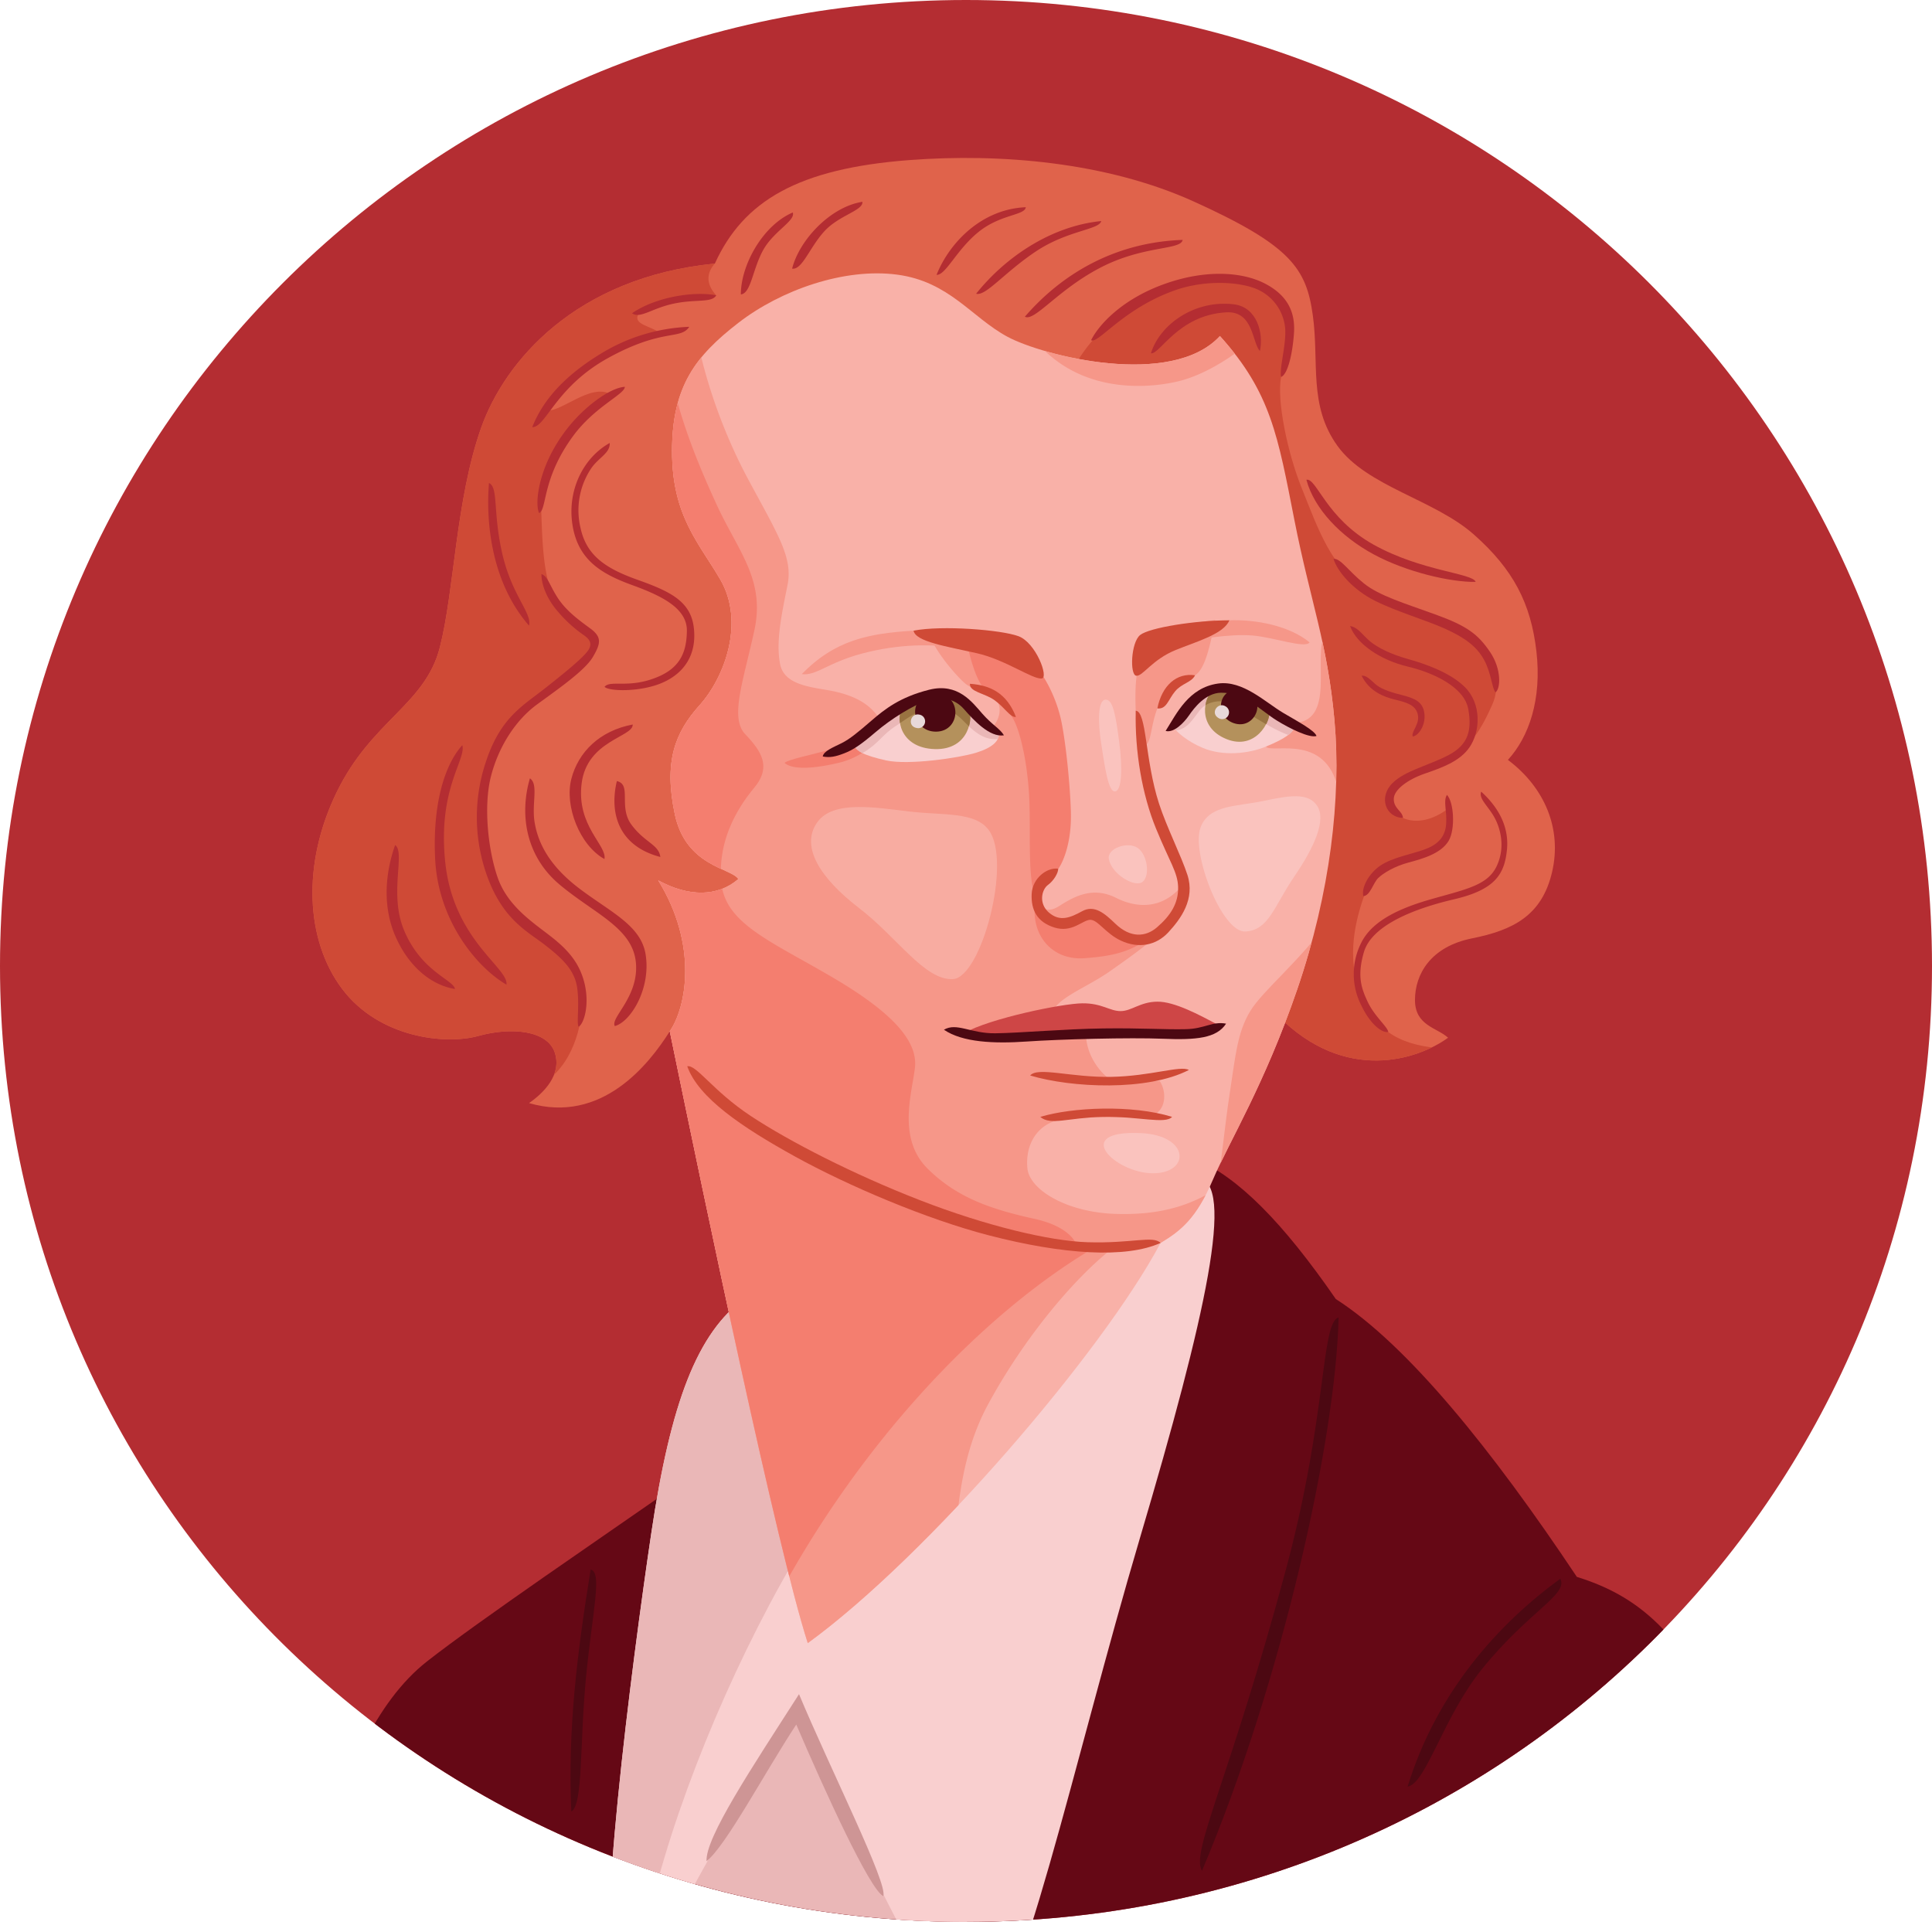
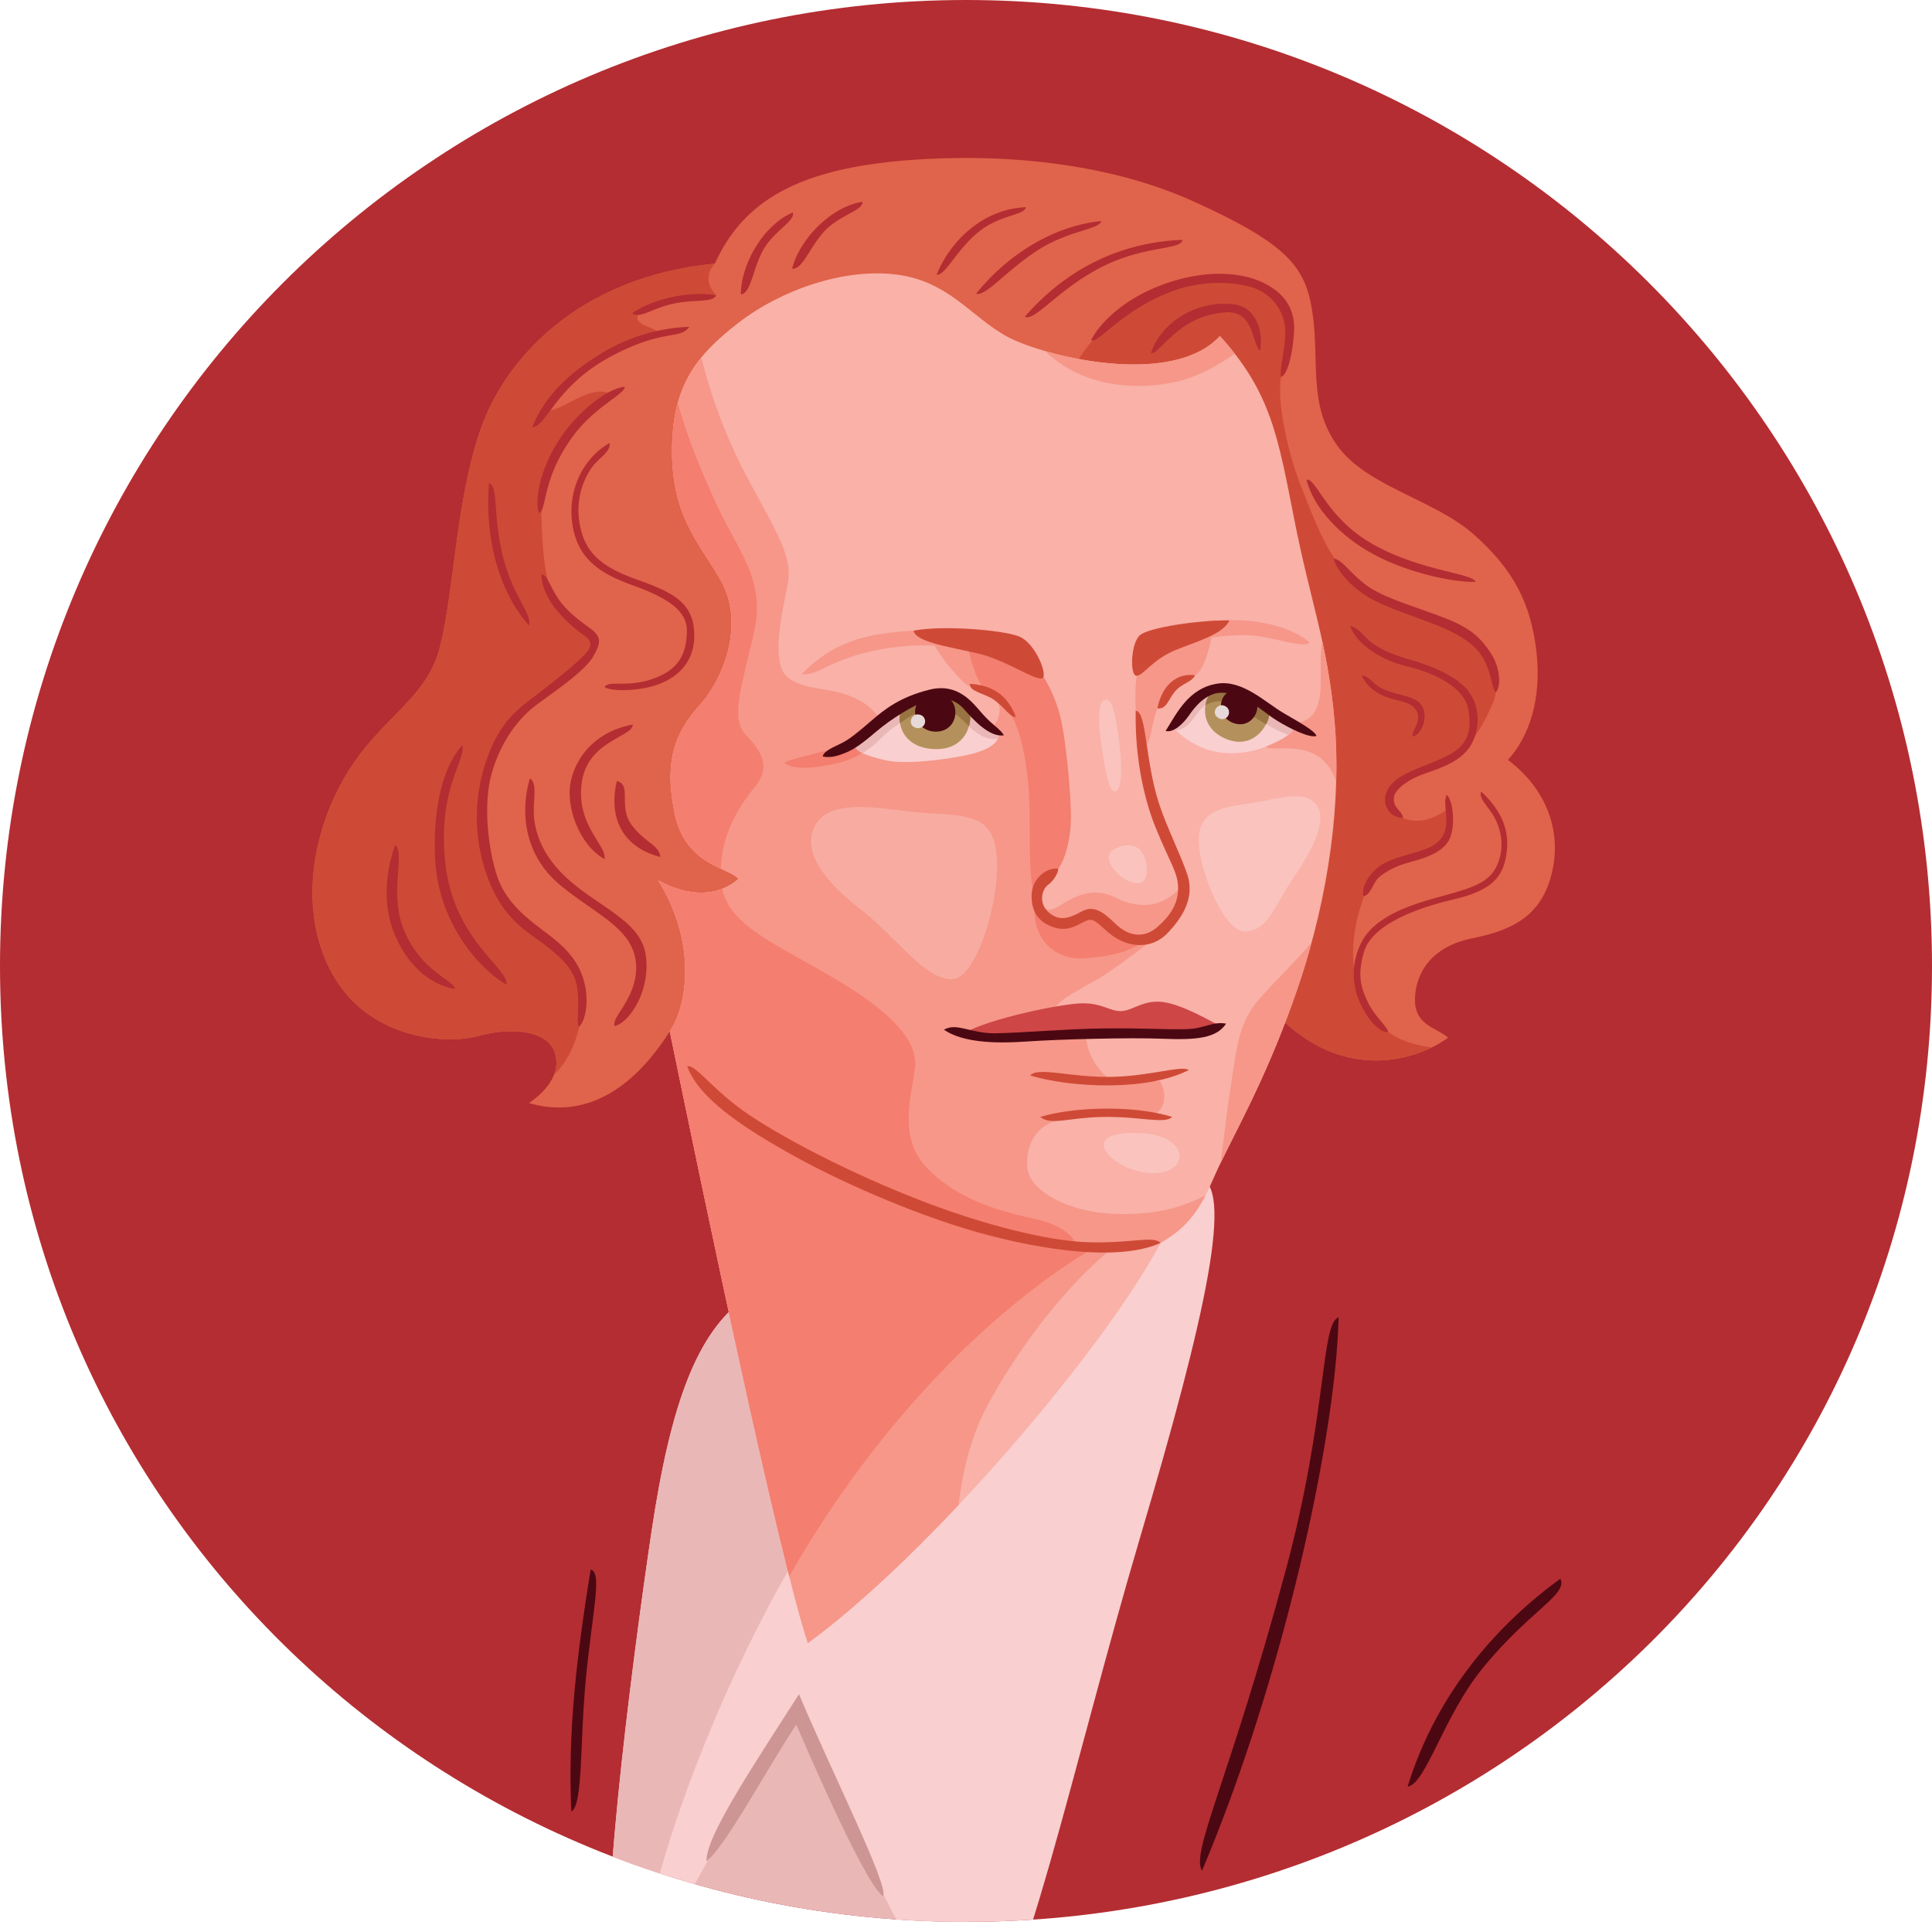
<svg xmlns="http://www.w3.org/2000/svg" id="Layer_4" data-name="Layer 4" viewBox="0 0 700 700">
  <defs>
    <style>.cls-1{fill:none;}.cls-2{fill:#e0634b;}.cls-3{fill:#f9cfcf;}.cls-18,.cls-4{fill:#f9b1a8;}.cls-5{clip-path:url(#clip-path);}.cls-6{fill:#b42d32;}.cls-7{clip-path:url(#clip-path-2);}.cls-8{fill:#cf4a36;}.cls-9{fill:#650815;}.cls-10{fill:#eab7b7;}.cls-11{clip-path:url(#clip-path-3);}.cls-12{fill:#ce9595;}.cls-13{fill:#4c0812;}.cls-14{clip-path:url(#clip-path-4);}.cls-15{fill:#f69789;}.cls-16{fill:#f47e6f;}.cls-17{fill:#ce4646;}.cls-18{opacity:0.8;}.cls-19{fill:#fac3be;}.cls-20{fill:#b4915c;}.cls-21{fill:#997341;}.cls-22{fill:#e8d9d9;}</style>
    <clipPath id="clip-path">
      <path class="cls-1" d="M700 350c0 193.3-156.7 346.33-350 346.33S0 543.3 0 350 156.7 0 350 0s350 156.7 350 350z" />
    </clipPath>
    <clipPath id="clip-path-2">
      <path class="cls-2" d="M242.67 373.67c-7.56 12-24.67 33.67-51 26 5.33-3.67 12-10.33 9.33-18.33s-15.67-9.33-27.67-6-36 .67-49.33-17S109.33 313 122 287s32-31.67 37.33-52.33 5.74-53.52 15-79.67c8.5-24 34.17-54.5 84.67-59.5 10.33-22.67 30.08-34.44 70.5-37.5 33-2.5 71.47.72 103 15 35.33 16 40.83 24.33 43.17 41.33s-1.67 32.67 9 47.33 35 19.33 49.33 32 20.67 25 22.67 42.33-2.67 31-10.33 39.33c13.33 10 19.67 25 16 40.67s-14 21-29 24-20.67 13-20.67 22.33 8 10 12 13.67c-11 8-37.33 16.67-61.67-8s-212.33-6.99-220.33 5.68z" />
    </clipPath>
    <clipPath id="clip-path-3">
      <path class="cls-3" d="M270 470.33c-17.41 12.44-27 38-34 85s-21 155-13 165 46-76 66-100c13 28 52 118 66 115s34-97 58-178 34.67-129 21-130.67c-21.43-2.61-150 33.67-164 43.67z" />
    </clipPath>
    <clipPath id="clip-path-4">
      <path class="cls-4" d="M292.67 595.33c-11.33-35.33-36.67-157-50-221.67 6-8.67 10.33-31.17-4.17-54.67 11 6 21.5 6 29-.5-2.5-4-19-4.5-23-23.5s0-29.5 9-39.5 16.5-30 7.5-45.5c-7.69-13.24-17.5-23-17.5-46.5s8.5-34.5 24-46.5S306 97 325 99.5s27 15.5 40 22.5 59.5 18.75 77-.25c18.5 20.5 21 36.25 27 66.75 5.8 29.5 12 44.5 14.5 72.5s-1.5 62.5-13.5 97.5c-11.81 34.43-24.5 54.83-30.5 68.83s-11.5 18.5-19 23c-21 39.5-84.5 113.5-127.83 145z" />
    </clipPath>
  </defs>
  <g class="cls-5">
    <path class="cls-6" d="M700 350c0 193.3-156.7 346.33-350 346.33S0 543.3 0 350 156.7 0 350 0s350 156.7 350 350z" />
    <path class="cls-2" d="M242.67 373.67c-7.56 12-24.67 33.67-51 26 5.33-3.67 12-10.33 9.33-18.33s-15.67-9.33-27.67-6-36 .67-49.33-17S109.33 313 122 287s32-31.67 37.33-52.33 5.74-53.52 15-79.67c8.5-24 34.17-54.5 84.67-59.5 10.33-22.67 30.08-34.44 70.5-37.5 33-2.5 71.47.72 103 15 35.33 16 40.83 24.33 43.17 41.33s-1.67 32.67 9 47.33 35 19.33 49.33 32 20.67 25 22.67 42.33-2.67 31-10.33 39.33c13.33 10 19.67 25 16 40.67s-14 21-29 24-20.67 13-20.67 22.33 8 10 12 13.67c-11 8-37.33 16.67-61.67-8s-212.33-6.99-220.33 5.68z" />
    <g class="cls-7">
      <path class="cls-8" d="M259 95.5c-3 3.33-3.33 7.33.5 11.5-12.75.75-25.25 2.25-28 6.5s4.75 4.5 8 7.5c-12.5 3.25-34.75 11.75-42 27.5 4.75 2 16.5-10.25 24-5.5-13.75 12.75-26 22-25.5 38.5s.75 30.5 6.75 38.25 13 9.25 13 13.25-9.5 12.5-20.75 20.25-20.25 23-20 41.25 4.75 32.5 17 41 18.5 14.75 19 24.25-2.5 24.25-12.75 31.75S86.67 409.67 85.33 331s26-159.33 70.67-210.67 95-34.16 103-24.83zM387.17 137.25c5.86-14.51 21-28 38-33s31.67-1.67 37.33 4.67 3.33 19.25 1.67 27.67 2.33 27.41 7.33 39.91c6.37 15.93 10.83 29.17 23.83 37.5s30.33 10.33 38.33 17.67 10.33 16.33 7 23.67-8 17.33-19.67 21.67-18 7.33-17.67 13 9.67 11.67 21.33 3c1 6.67.33 13.67-9.67 16.33s-17.33 5.33-21 16-6 23.67-.33 36.33S508 379 524 380s-18 56-79 12-71.83-220.08-57.83-254.75z" />
    </g>
-     <path class="cls-9" d="M243.33 539.33c-22.73 15.91-70 48-88.67 62.67s-30 42-38.67 71.33c65.33 46 197.33 76.67 312 48.67s165.33-59.33 200-90.67c-18-40.67-35.33-53.33-56.67-60-30.67-46-61.33-84-87.33-100.67-19.33-28-35.33-44-50.67-50.67-20-8.69-169.99 105.34-189.99 119.34z" />
    <path class="cls-10" d="M246 605.33l122 14-22 96-112-4 12-106z" />
    <path class="cls-3" d="M270 470.33c-17.41 12.44-27 38-34 85s-21 155-13 165 46-76 66-100c13 28 52 118 66 115s34-97 58-178 34.67-129 21-130.67c-21.43-2.61-150 33.67-164 43.67z" />
    <path class="cls-11 cls-10" d="M287.33 566c-23.26 40-44 90.67-52.67 130.33s-38-6.33-36-76.33S236 462.67 261.33 461.33s52 60 26 104.67z" />
    <path class="cls-12" d="M256 674.33c7-5.5 21-32 32.5-49.5C299 649.33 315 684.33 320 687c2-4-19-45.67-30.5-73.17-17 26.5-34 52-33.5 60.5z" />
    <path class="cls-13" d="M565.33 572c-22 16-44.67 40.67-55.33 75.33 6.67-1 12.9-25.25 27-42.67 17-20.99 31.33-26.99 28.33-32.66zM485 477.33c-1 44-20.5 132-49.5 200.5-4.17-6.83 9.83-32.5 30.5-109.5 14.94-55.67 12.5-89 19-91zM214 568.67c-5 31-8.33 58.33-7 87.67 4.33-2.33 3-24.67 5.33-48.67s6-38 1.67-39z" />
    <path class="cls-4" d="M292.67 595.33c-11.33-35.33-36.67-157-50-221.67 6-8.67 10.33-31.17-4.17-54.67 11 6 21.5 6 29-.5-2.5-4-19-4.5-23-23.5s0-29.5 9-39.5 16.5-30 7.5-45.5c-7.69-13.24-17.5-23-17.5-46.5s8.5-34.5 24-46.5S306 97 325 99.5s27 15.5 40 22.5 59.5 18.75 77-.25c18.5 20.5 21 36.25 27 66.75 5.8 29.5 12 44.5 14.5 72.5s-1.5 62.5-13.5 97.5c-11.81 34.43-24.5 54.83-30.5 68.83s-11.5 18.5-19 23c-21 39.5-84.5 113.5-127.83 145z" />
    <g class="cls-14">
      <path class="cls-15" d="M250 104c1.5 23 10 49 21 69.5s16.33 28.5 14.33 38.5-4.33 20.33-2.67 28.67S296 249 303 250.67s13 4.67 16.33 11 35 5 39 2.67 5.5-9.33 1.5-11.67-7.33-3-9.67-4.67-11.17-11.33-13.5-18.33c12.5.67 32.88 9 35.67 16.83 4.5 12.67 8.54 47.35 8.16 58-.15 4.38-4.88 14.56-4.7 18.72s2.21 8.75 8.06 5 12.38-7 20.56-2.89 17.1 3.67 23.76-4.33c2.33 6.67-1.14 11.24-7.17 16.5s-10.26 8.37-19 14.5-20 9.83-21 15.83c8.58.33 12.67 4.17 12.67 4.17-1.67 10.33 7.25 19.92 11.25 20.17s12.5-.5 15.25-.5c2.75 4 2.75 12.58-5.5 13.08s-25.75-1-32.75 1.5-10.42 9.33-9.67 17.08 14.25 16 32.25 16.5 28.75-4 38.5-10.5-3.93 17.72-22.5 21a170.55 170.55 0 0 1-17.5 2c-14 11-32 32.5-45 56.5s-11.5 51.5-14 80-44.5 66-76 11S227.5 445 221 376s-13.5-188-5-226 34-46 34-46zM379.5 128c16 14.5 37.27 12.5 47 10.25 13-3 25-13.25 25-13.25L428 107.75s-62.14 7.89-48.5 20.25zM411.5 257.5c-.42-10.49.17-19.83 5.5-25.17s17.33-7 23.33-7.67c-2 9.67-3.67 17.67-7.33 20s-11 5-13.67 12-2 13-5 13.67c-1-4-2.66-8.66-2.83-12.83z" />
      <path class="cls-16" d="M375 327.67c-1.33 11 6 20.4 18 19.5 11.17-.83 16.83-2.5 24.17-7.83-11.33 2.33-13.17-1-16.17-4.33s-7-4.67-11.67-2a10 10 0 0 1-14.33-5.34zM349.5 229.17c2 9.67 4.33 18.83 8.83 22.17a31.32 31.32 0 0 1 8.5 8.67c1.83 2.83 4.67 11.5 5.83 25.17s-.69 30.76 2.38 40c1.44-5.23 6.35-7.45 8.39-10.37s4.9-10.14 4.57-20.81-2-26.33-3.67-33.67a51.57 51.57 0 0 0-11.33-22c-5.67-6.33-23.5-9.16-23.5-9.16zM239.33 112.5c2.67 28.5 10.67 49.28 20.17 70 7.83 17.17 17.83 27.33 13.83 45.83S264.33 260 270 266s9.67 11.67 3.33 19.33-13.33 19.33-12 34.33 18 21.33 40.67 34.67 30.5 23.5 29.5 32.5-6.5 25.5 4.5 36.5 24 15 39 18.33c13.9 3.09 15.25 9.92 15.25 9.92l5.75.75c-40.5 24-86 71.67-117 131.67s-96-71-96-274 56.33-197.5 56.33-197.5z" />
      <path class="cls-16" d="M299.58 271.92c-5 1.41-14.33 3.33-15.33 4.5 2.33 2 8 2.67 19.5 0 6.54-1.52 11.5-5.17 13.5-8s-10 1.33-17.67 3.5z" />
      <path class="cls-15" d="M482.33 332.33c-11.1 15.75-24.67 26.33-29.33 34s-5.33 16-7.33 29-3 25-5 37.33 23.67-15.67 35.67-46 16.33-68.99 5.99-54.33zM480.33 229.67C475 237 485 262.33 467.67 262c-7.32-.14-14.22 1.1-9 8.5 2 2.83 23.33-5.83 26.67 18.17 2.75 19.82 10.17-1.17 10.17-27.17s-7.8-41.97-15.18-31.83z" />
    </g>
    <path class="cls-8" d="M420.5 450.33c-12.5 5.67-35.25 4.25-62.25-2.75-22.56-5.85-50.92-17.91-70.25-28.58s-35-21.33-39-32.67c3.33-.67 9.26 8.92 23 18 14 9.25 37.25 21.17 61.25 30.5s47.09 14.83 60.75 15.25c16.25.5 23.75-2.5 26.5.25z" />
    <path class="cls-6" d="M259.5 107c-8.37-1.62-22.25.75-30.5 6.5 3.13 2.13 7.28-2 15.75-3.62 7.63-1.5 13.25-.13 14.75-2.88zM249.73 118.41a66 66 0 0 0-32.11 9.78c-11.46 7-20.38 15.46-24.78 26.58 5 .08 8.4-14.62 27.71-25.18 19.69-10.78 25.98-6.33 29.18-11.18zM226.38 140.15c-5.58.38-15.18 7.53-21.54 16-10.43 13.9-11 27.16-9.49 29.75 2.93-1.43.88-12.35 12.3-27.93 7.88-10.72 18.77-15.14 18.73-17.82zM177.17 175c-1.17 14.17.83 36 14.5 51.67 1.17-4.5-6.17-10.83-9.67-26s-1.33-24-4.83-25.67zM220.92 160.5c-9.33 5.17-15.5 16.83-13.5 29.67S218.08 208 229.08 212s19.92 8.5 19.79 16.63c-.11 7.17-2.13 12.89-10 16.38-10.67 4.75-17.67 1.17-19.83 3.83 1.5 1.67 13 2 21-1.5s12.5-10.33 11.33-20-8.87-13.17-20.54-17.33-18.37-8.87-20.5-18.75A27.34 27.34 0 0 1 214 170c2.75-4.25 7.08-5.67 6.92-9.5z" />
    <path class="cls-6" d="M196.17 208c0 4.33 2.33 9.5 6.17 13.83a48.64 48.64 0 0 0 9 8.17c2.17 1.5 3.67 3.17 1.5 6s-8.5 8-16.17 14-15.5 10.33-20.67 26.17a62.85 62.85 0 0 0 2 45c5.83 13 13.67 16.67 19.83 21.5s10.5 9 11.33 15.5-.33 12.67.5 13.83c1.83-1 4-7.67 2.17-15.5s-6.33-12.67-12.83-17.67S183.83 328 180.33 318s-5.17-25.83-2.5-36.5 8.83-20.5 16.83-26.33S212 242.83 214.83 238s3.33-7.17-1-10.33-8.83-6.5-11.83-11.17-3.5-7.67-5.83-8.5z" />
    <path class="cls-6" d="M229.25 262.5c-12 2.25-19.75 10-22.25 19.75s3 24 12 29c1-5-10.25-12-8.25-27.5s18.75-16.75 18.5-21.25z" />
    <path class="cls-6" d="M223.5 283c-2.75 11.5.5 23.5 15.75 27.5-.5-4.5-5.75-5.25-10.5-11.75s.25-14.5-5.25-15.75zM192 282c-3.75 12.75-1.75 28 10.75 38.5s26.38 15.63 27.63 28.13-9.37 20.13-7.62 23.13c5.75-1.5 13.22-13.68 11.13-26.12-1.76-10.39-12.64-15.14-23.89-23.64s-15-16.75-16.25-23.75 1.5-14-1.75-16.25zM183.5 356.75c-10.5-6.08-24.69-22.88-25.83-45.42-1-19.67 3.33-34.17 9.83-41.33 1.5 5.25-9 15.73-6.17 42.5 3 28.17 23 38.17 22.17 44.25zM143.17 306.17c-3.67 10.33-4.52 22.28 0 32.83s12.5 17.83 21.67 19.33c-.5-3.33-12-6.17-18.33-21-5.76-13.46.49-28.33-3.34-31.16zM268.42 106.67c0-10.69 8-25.08 18.82-29.68 1.08 3-7 6.76-10.8 13.74s-4.35 15.59-8.02 15.94zM287 97.33c2.61-10.36 13.84-22.39 25.47-24.21.31 3.19-8.47 4.84-13.82 10.71s-8.01 14.05-11.65 13.5zM339.33 99.58c4.67-11.67 16.33-23.83 32.33-24.5-.33 3-9.17 2.5-17.17 9s-11.82 15.67-15.16 15.5zM353.67 106.42c10.67-13.33 27.17-24.5 45.33-26.33-.67 3.17-12.17 3.33-23.67 11s-18.16 16.33-21.66 15.33zM371.33 114.75c13.83-16 33.17-27 57.17-27.83-.67 3.83-14.33 1.83-30.33 10.33-15.23 8.09-23.34 19.33-26.84 17.5zM395.33 123.25c2.83-5.67 11.27-14.86 26.5-20.33 14.83-5.33 28.17-4.5 36.5-.17 8.6 4.47 11 10.83 10.5 18s-2.17 14.83-4.67 15.83c-.67-3.17 1.83-11.33 1.5-17.33a17.05 17.05 0 0 0-10.33-14.5c-6-2.59-18.46-3.56-29.83.5-18.67 6.67-27.67 19.5-30.17 18z" />
    <path class="cls-6" d="M417 128c3.25-10.5 15.84-19.42 30-17.75 8.5 1 10.87 10.56 9.5 16.92-2.86-2.8-2.2-14.7-12.37-14-17.38 1.08-23.92 15.4-27.13 14.83zM473.33 173.83c2.83 10.5 12.33 20.5 24.33 27s28.17 10.17 37 10c-1-3.17-19.67-3.83-37-13.5S477 173 473.33 173.83zM483.17 202.5c1.33 4.5 7 11.17 15 15.17s18.5 7 25.5 10.17 11.33 6.33 14 11.17 2.83 10.17 4.17 11.83c1.83-1.17 2.33-8.33-2-14.67s-8.17-9.33-19.67-13.5-20.37-6.79-26-11.29-8.5-9.21-11-8.88zM489.17 226.83c2.33 6.5 11 12.33 20.83 14.67s20.63 7.63 22 15.5c1.28 7.34.17 12.67-7 16.5s-15.87 5.63-20.5 10.25c-5.17 5.17-2.37 12.5 3.83 12.58-.17-2.5-3.46-3.33-3.33-7 .11-3.16 4.88-6.83 11.13-9s12.71-4.41 16.25-9.5c4-5.75 4.5-15.75-1.62-21.87-5.32-5.32-14.58-8.5-20.58-10.17s-10.83-4-13.67-6.33-4.34-5.13-7.34-5.63z" />
    <path class="cls-6" d="M493.33 244.83c2.83 5.67 8 7.67 12.17 8.67s7.33 1.92 8.17 5.25c.89 3.58-2.42 6.25-1.83 8.08 2-.17 4.75-3.92 4.25-8.25s-3.46-5.58-8.46-6.83-7.79-2.46-9.54-4.08-3.26-3.09-4.76-2.84zM524.25 288c2.5 2.5 3.13 12.38.63 16.63-2.74 4.66-9.54 6.54-14.54 7.88s-9.12 3.79-11 5.63-2.87 6.38-5.37 6.54c-.83-3 2-8.33 6.33-11.17s11-4 15.67-5.67 7.67-4.33 8-9.33-1.14-8.18.28-10.51z" />
    <path class="cls-6" d="M536.67 286.83c5.5 5 10.21 12 9.33 21s-4.37 14.54-19.17 18c-13.27 3.1-29.71 9-32.67 19.17-2.59 8.86-.74 13.41 1.33 17.88 2.5 5.38 7.25 9.13 7.5 11-2.33.5-6.58-2.92-9.75-9.58A25 25 0 0 1 493 342c3.5-7.5 12.17-12.33 24.83-16s20.85-5 24.29-11.87 1.58-14-.75-18.12-5.7-6.68-4.7-9.18z" />
    <path class="cls-8" d="M411.5 257.5c-.36 14.78 2.31 30.43 7.35 42.72s7.82 15.78 8 21.11c.19 6-2.83 10.5-7.67 14.67-4.15 3.58-9.67 3.88-15.1-1.36-3.85-3.71-7.56-6.93-12-4.49s-8.09 3.85-12 .52-2.61-8.4-.43-10 3.81-4.42 3.75-5.92c-4-.58-9.36 3.41-9.61 9.17s1.94 10.18 8.28 12.15 10.14-2.69 12.89-2.81 5.64 5 11.17 7.55c6.44 3 12.82 1.71 17.17-3 4.5-4.87 9.79-12 6.92-20.83-2.19-6.77-7.54-17.33-10.29-25.83-5.17-16.02-4.41-33.32-8.43-33.65z" />
    <path class="cls-15" d="M445.42 224.75c9.67-.37 21.83 2 29.08 8-1.67 2.33-12.75-1.83-20.75-2.5s-20.42 1.33-26.75 3 9.75-8.17 18.42-8.5zM331 228.5c-16.33 1-28.5 3.42-40.5 15.75 5.33.67 9.33-4.17 22-7.5s25.67-3.83 37-1.5-7.83-7.42-18.5-6.75z" />
    <path class="cls-17" d="M349.22 374.33c9.43-5.37 35.61-10.72 42.86-10.81s10 2.87 14 2.82 7-3.34 13.21-3.42 15.31 4.8 22.11 8.46q-6 3.45-16.46 3.22c-7-.16-33.51-.31-50 .66s-21.45.74-25.72-.93z" />
    <path class="cls-8" d="M373.25 389.67c15 4.5 42.5 5.75 57.5-2-3-1.75-13.75 2.25-28.25 2.5s-26.5-3.75-29.25-.5zM376.92 404.67c11.5-3.5 33.25-4.5 47.75 0-2.5 2.75-12.25-.25-25 0s-19 3.25-22.75 0z" />
    <path class="cls-18" d="M358.25 300.75c-5-6.76-16.5-5.25-29-6.75s-27.25-4-33 3.75c-6.57 8.85 1 20.5 15 31.25s23.75 26.25 34 25.75 21.5-42.5 13-54z" />
    <path class="cls-19" d="M435 299.75c3.1-8.18 13-7.5 22.5-9.5S474 287 477.25 292s-.75 14.5-8.25 25.5-9.25 19.5-17.75 20S431.5 309 435 299.75zM413.37 410.55c17.73.81 18 14.55 4.37 14.55s-29.98-15.71-4.37-14.55zM401.75 311.25c-.72-3.94 7-6.5 10.5-4s4.5 10 1.75 12.25-11.25-2.75-12.25-8.25zM404 286.75c-2.5.25-3.75-9.25-5-17.25s-1.25-15.75 1.5-16 3.75 5.75 5 15.25 1 17.75-1.5 18z" />
    <path class="cls-13" d="M342 373.09c6.73 4.58 18.07 5.1 30.06 4.27s37.32-1.49 49.32-1 19.42-.17 22.85-5.47c-5-.93-7.73 1.85-14.56 2-7.66.19-16-.46-30-.27s-30 1.64-39 1.76-14.01-4.02-18.67-1.29z" />
    <path class="cls-3" d="M361.92 265.75c.17 2.67-2.33 5.17-8.33 7s-24.42 4.58-32.58 2.75-11.5-3.5-11.75-6.5c7.83-7.17 17.83-14.25 24.5-16.25s11.67-2.33 15.83 2 8.16 8.5 12.33 11z" />
    <path class="cls-10" d="M349.58 254.75c-4.17-4.33-9.17-4-15.83-2s-16.67 9.08-24.5 16.25c.13 1.58 1.13 2.79 3.24 3.86 5.84-3.44 7-6.46 11.76-9.61 5.13-3.37 9.63-7.25 16.13-6.5s7.88 4.13 11.75 7.38c3.31 2.78 5.9 3.9 9.38 3.62a3.93 3.93 0 0 0 .41-2c-4.17-2.5-8.17-6.67-12.34-11z" />
    <path class="cls-20" d="M327.25 256.08c-3 3.83-1.33 15 11.5 15.33 12.33.33 14.17-11.33 12-15.33s-6.67-6-11.83-4.67-9.92 2.45-11.67 4.67z" />
    <path class="cls-21" d="M337.39 251.81c-1.81.47-3.53.92-5.06 1.43a35.72 35.72 0 0 0-3.91 1.78 5.32 5.32 0 0 0-1.18 1.07 7.9 7.9 0 0 0-1.14 5.91c4.4-3 8.57-5.92 14.28-5.26s7.56 3.49 10.68 6.41a10.15 10.15 0 0 0-.3-7.08c-.06-.11-.13-.21-.19-.32l-1-1c-3.36-3.51-7.28-3.96-12.18-2.94z" />
    <path class="cls-13" d="M338.92 251.42c9.68-.3 9.5 13.5.33 13.67s-11.17-13.34-.33-13.67z" />
    <path class="cls-8" d="M351.42 247.75c7.33.5 13.33 3.33 16.67 12-2 .33-4-3.33-7.67-6s-9.17-3-9-6z" />
    <path class="cls-22" d="M333.08 258.92a2.47 2.47 0 1 1-1 4.83c-3.5-.67-2.16-5.5 1-4.83z" />
    <path class="cls-13" d="M363.75 266.42c-1.5-2.5-4.17-3.67-7.83-7.83s-8.83-11.33-19.33-8.67-16 7-20.83 11.17-7.83 6.67-10.83 8.17-6.5 2.83-6.83 4.83c2.5.5 4.63.08 7.83-1.17 3-1.17 5.67-2.83 11.33-7.67s13.5-9.67 18.5-11.33 10-1 13.5 3 9.32 10.33 14.49 9.5z" />
    <path class="cls-3" d="M425.17 263.33c1 1.83 5 5.29 10.67 7.67 7.17 3 16.33 2.17 22.83-.5 7.14-2.93 9.83-5 10.5-7.5-5.33-2.83-9.33-5.67-13-8s-10.5-7-16.83-5.5c-5 1.18-11.01 9.33-14.17 13.83z" />
    <path class="cls-10" d="M441.66 249.21c-3.52.75-9 5.24-13 9.45-1.33 1.69-2.52 3.34-3.45 4.67a7.11 7.11 0 0 0 1 1.29c3.64-.62 5-2.6 8.37-7.12 2.33-3.17 8-4.83 13.17-1.83s12.59 8.27 19.06 10.63a6.27 6.27 0 0 0 2.44-3.29c-5.33-2.83-9.33-5.67-13-8-3.3-2.01-8.97-5.91-14.59-5.8z" />
    <path class="cls-20" d="M439.88 249.79c-3.88 2.66-6.3 13.65 4.51 18 10.4 4.18 16.21-6.23 15.52-10.63-.42-2.66-3.42-3.53-8.29-6.16-4.29-2.31-9.48-2.75-11.74-1.21z" />
    <path class="cls-21" d="M441.66 249.21a9.26 9.26 0 0 0-1.88.66 8.91 8.91 0 0 0-3 5.62 10.75 10.75 0 0 1 10.91.17c3.09 1.79 7 4.42 11.06 6.74a9.64 9.64 0 0 0 1.23-4.95c-1.32-.86-2.57-1.69-3.78-2.46-3.25-1.99-8.92-5.89-14.54-5.78z" />
    <path class="cls-13" d="M451.13 250.38c8.35 2.75 3.75 14.34-4.12 11.63s-5.23-14.72 4.12-11.63z" />
    <path class="cls-22" d="M444.06 255.94a2.47 2.47 0 1 1-2.61 4.19c-3.05-1.84-.13-5.91 2.61-4.19z" />
    <path class="cls-8" d="M419.33 256.67c1.67-8.33 7-13 13.67-12-1.33 2.67-4.75 2.83-7.25 5.83s-3.08 6.58-6.42 6.17z" />
    <path class="cls-13" d="M422.33 264.83c4-6.33 8.33-15.67 19-17.17 9-1.27 17.17 6.83 23.67 10.67 5.33 3.14 11.33 6.33 12 8.33-2.5.83-9.67-2.67-14.5-5.67-5.51-3.42-11.8-10.17-20.17-10-5.54.12-9.67 5.5-11.5 8.17s-5.5 6.51-8.5 5.67z" />
    <path class="cls-8" d="M411.67 244.83c-2.38-.34-1.92-12.08 1.42-14.75s20-5.33 32.33-5.33c-2 5-12.08 7.75-19.42 10.75-8.64 3.5-12 9.67-14.33 9.33zM377.42 245.83c2.67-.27-2.08-13-8.42-15.33s-27.67-4-38-2c.67 4 12.11 5.73 22.92 8.17 10.33 2.33 20.16 9.5 23.5 9.16z" />
  </g>
</svg>